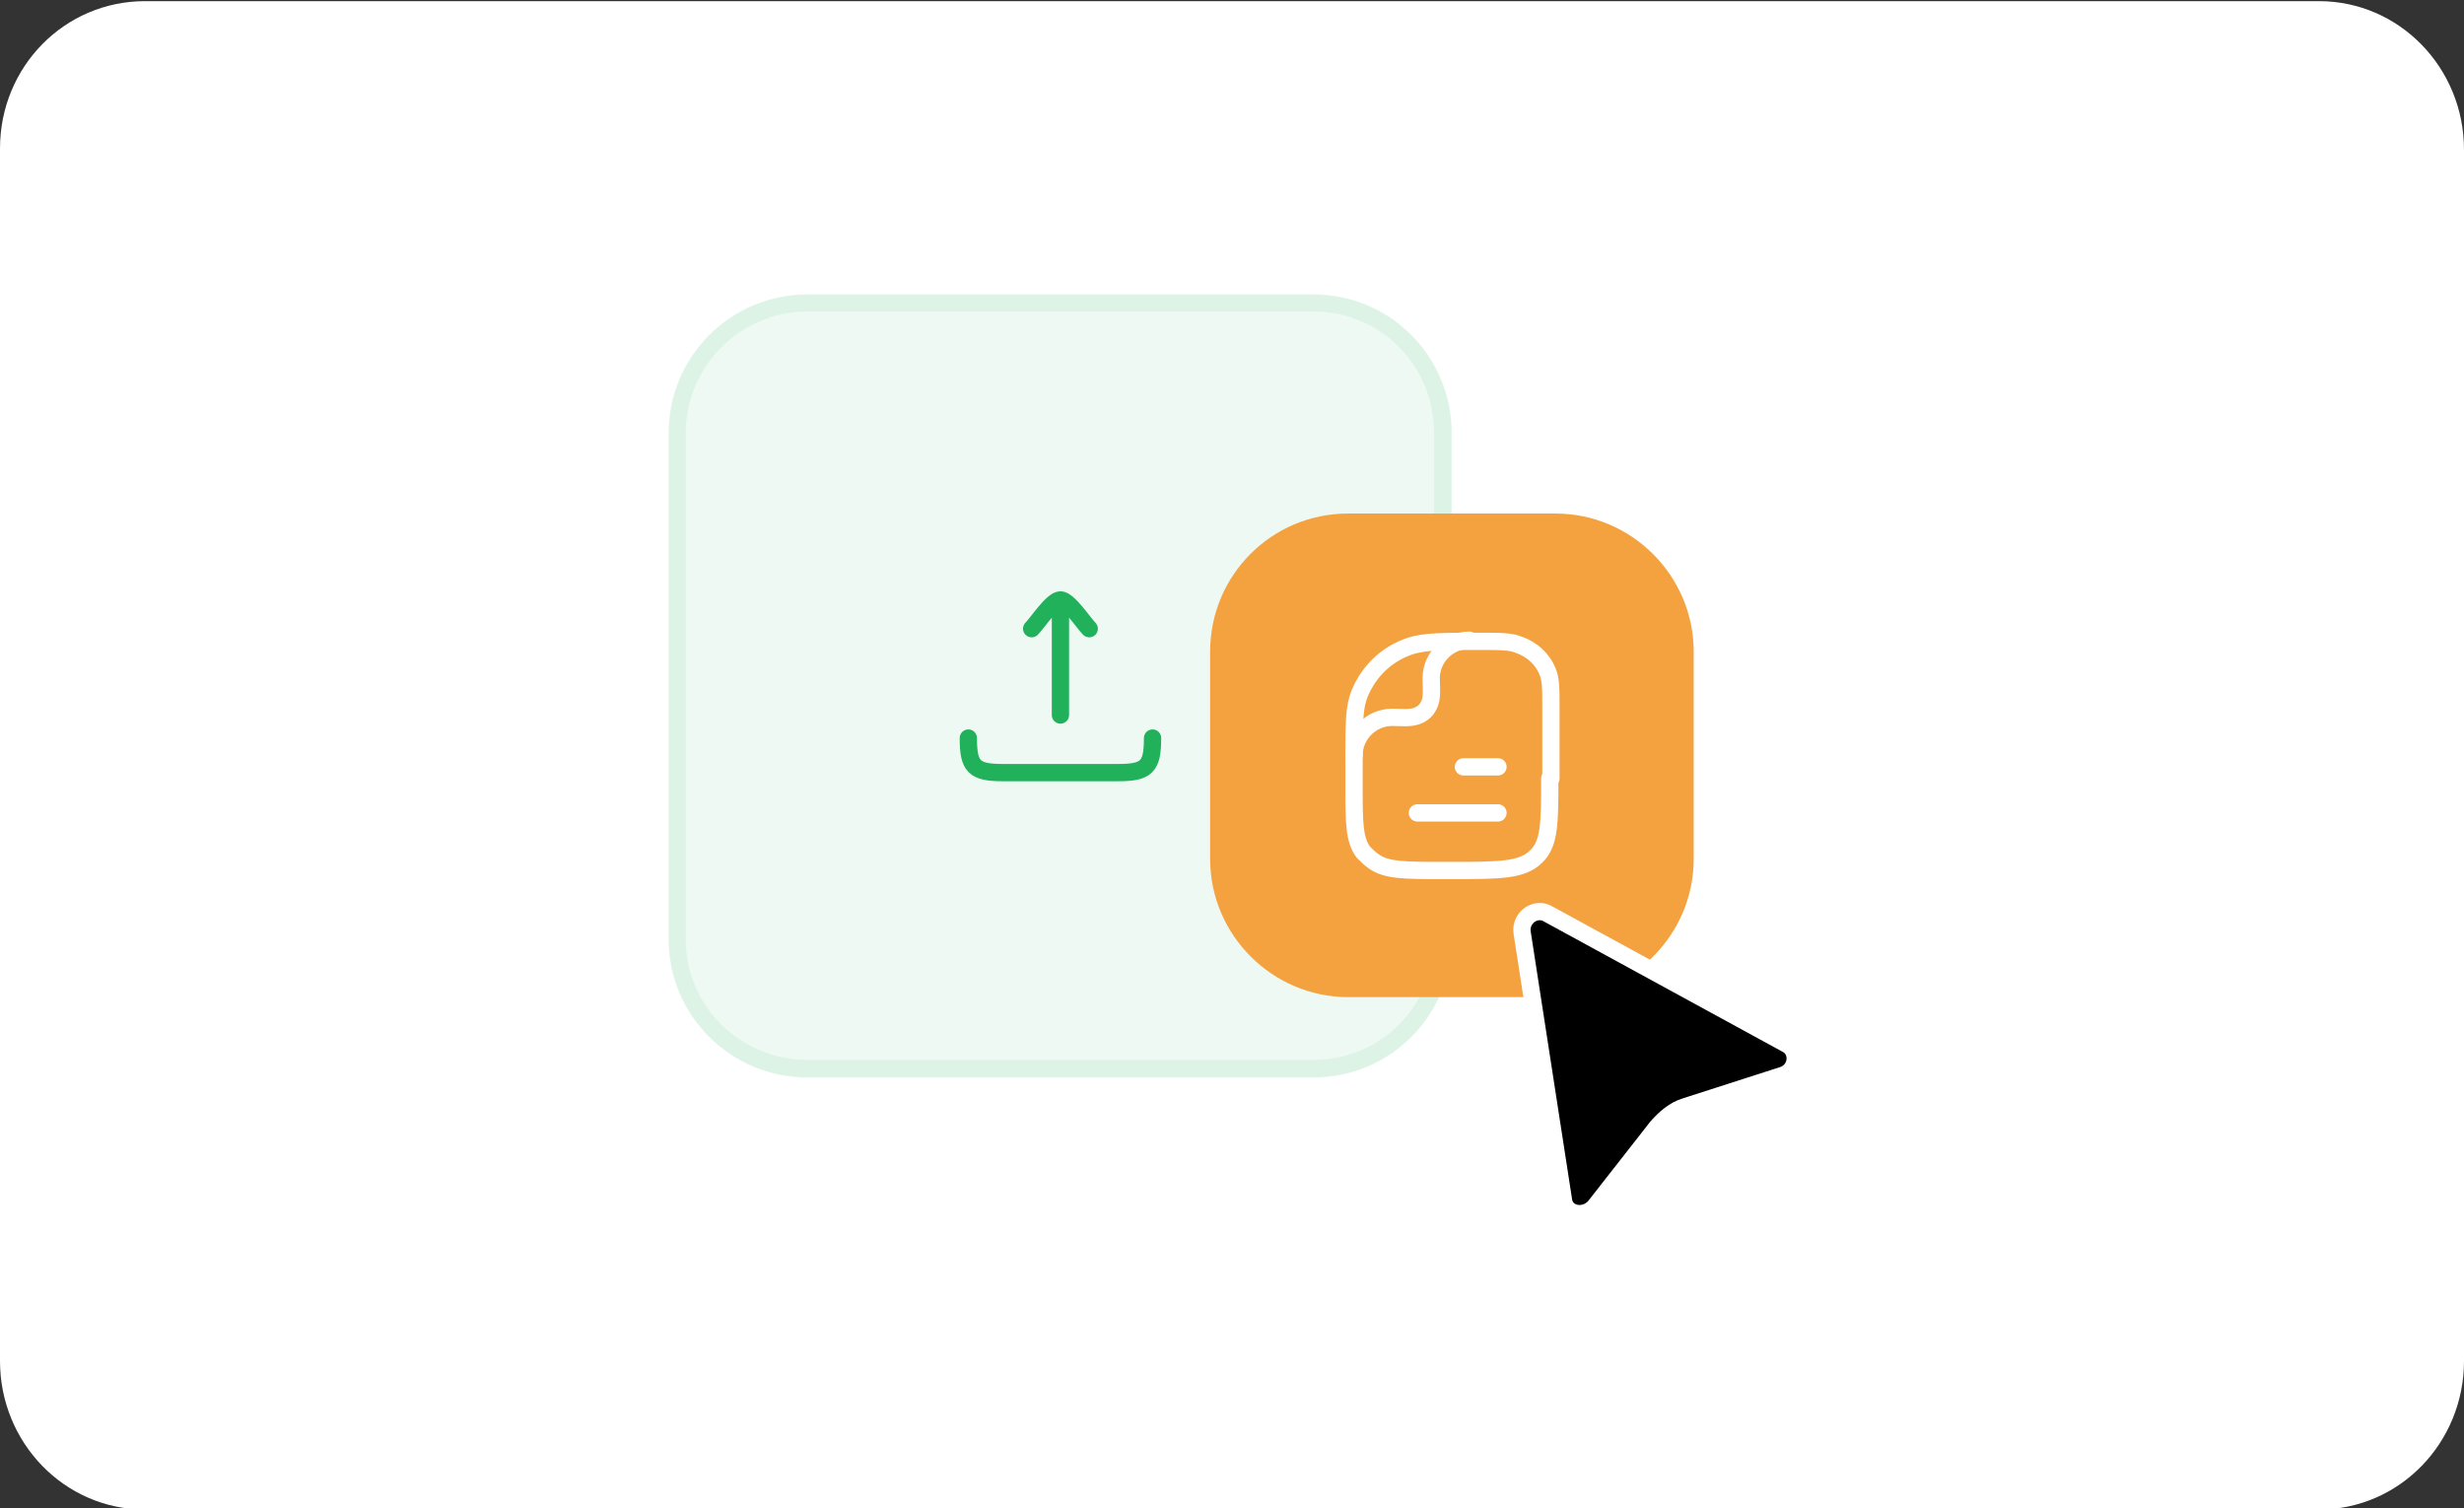
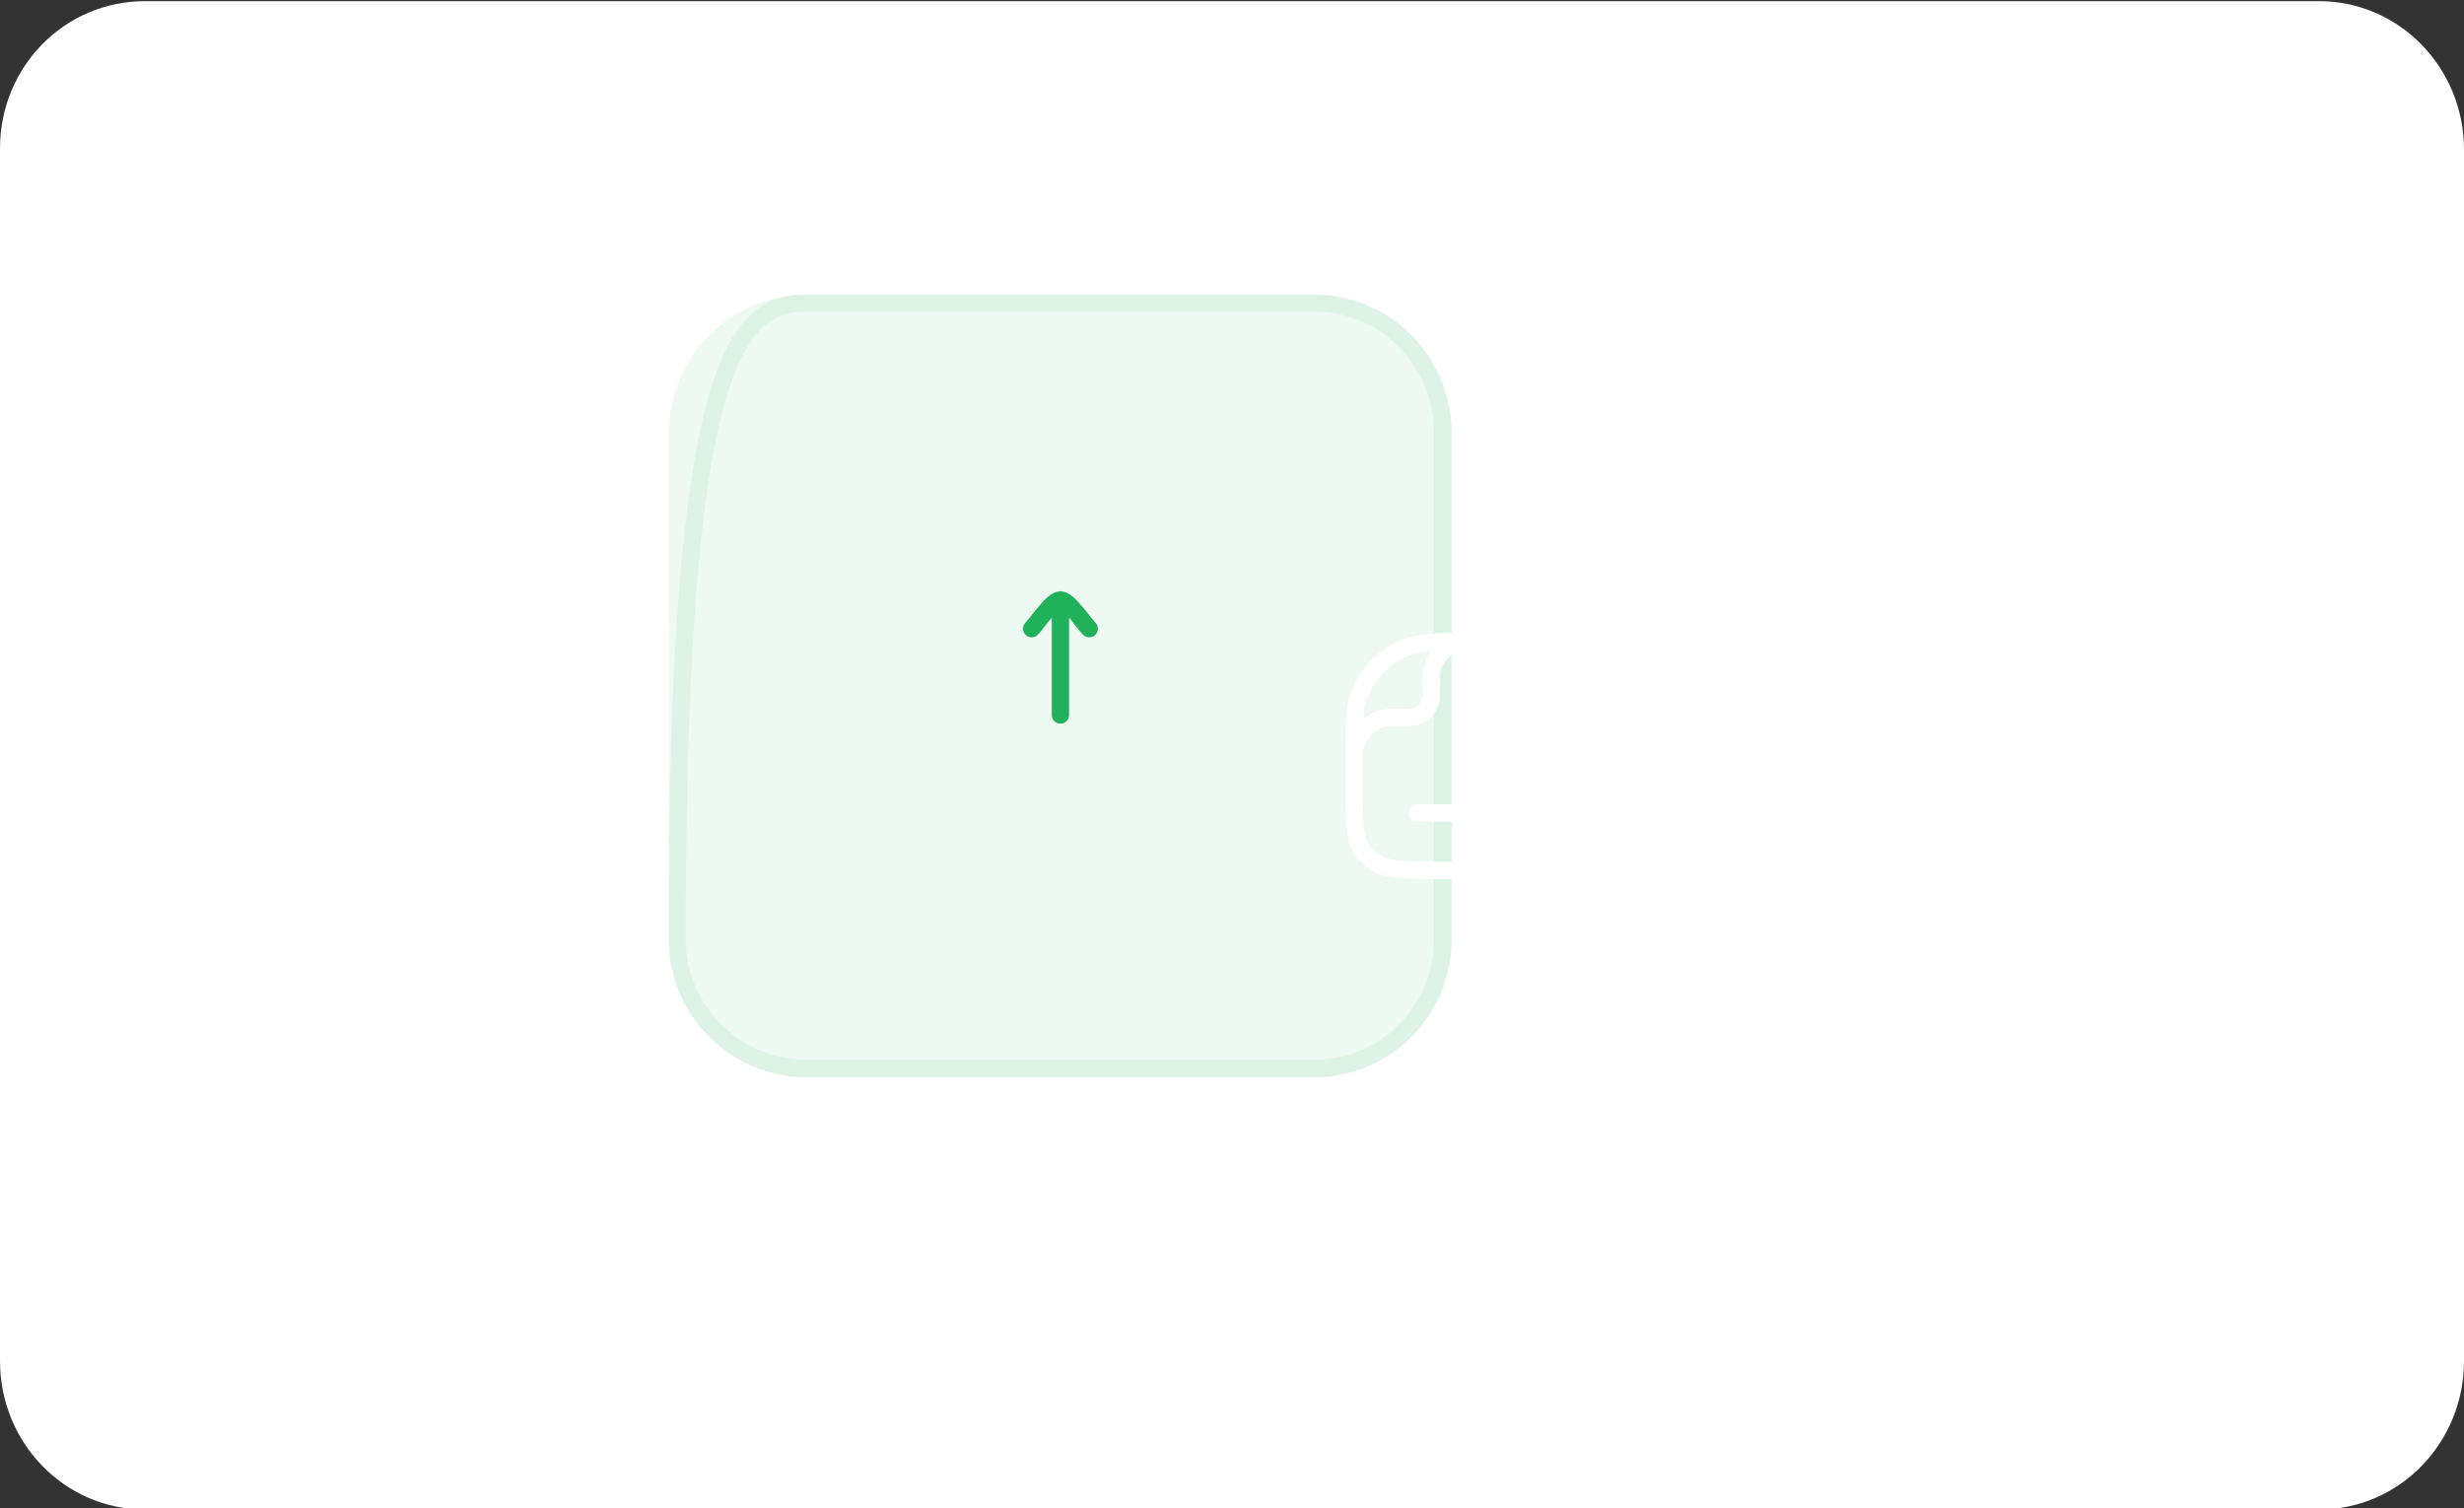
<svg xmlns="http://www.w3.org/2000/svg" version="1.1" id="katman_1" x="0px" y="0px" viewBox="0 0 214 131" style="enable-background:new 0 0 214 131;" xml:space="preserve">
  <rect x="0" y="0" width="214" height="131" fill="#333333" stroke="none" />
  <style type="text/css">
	.st0{fill:#FFFFFF;}
	.st1{fill:#20B15A;fill-opacity:8.000000e-02;}
	.st2{fill:none;stroke:#20B15A;stroke-width:1.5;stroke-opacity:8.000000e-02;}
	.st3{fill:none;stroke:#20B15A;stroke-width:1.5;stroke-linecap:round;stroke-linejoin:round;}
	.st4{fill:#F4A240;}
	.st5{stroke:#FFFFFF;stroke-width:1.5;}
	.st6{fill:none;stroke:#FFFFFF;stroke-width:1.5;stroke-linecap:round;stroke-linejoin:round;}
	.st7{fill:none;stroke:#FFFFFF;stroke-width:1.5;stroke-linejoin:round;}
</style>
  <g>
    <path class="st0" d="M12.6,0.1h188.8c7,0,12.6,5.8,12.6,12.9v105.2c0,7.1-5.6,12.9-12.6,12.9H12.6c-7,0-12.6-5.8-12.6-12.9V12.9   C0,5.8,5.6,0.1,12.6,0.1z" />
  </g>
  <g>
    <path class="st1" d="M70.1,25.6h44c6.6,0,12,5.4,12,12v44c0,6.6-5.4,12-12,12h-44c-6.6,0-12-5.4-12-12v-44   C58.1,31,63.4,25.6,70.1,25.6z" />
-     <path class="st2" d="M70.1,26.3h44c6.2,0,11.2,5,11.2,11.3v44c0,6.2-5,11.2-11.2,11.2h-44c-6.2,0-11.3-5-11.3-11.2v-44   C58.8,31.4,63.9,26.3,70.1,26.3z" />
+     <path class="st2" d="M70.1,26.3h44c6.2,0,11.2,5,11.2,11.3v44c0,6.2-5,11.2-11.2,11.2h-44c-6.2,0-11.3-5-11.3-11.2C58.8,31.4,63.9,26.3,70.1,26.3z" />
    <path class="st3" d="M92.1,52.1v10 M92.1,52.1c-0.7,0-2,2-2.5,2.5 M92.1,52.1c0.7,0,2,2,2.5,2.5" />
-     <path class="st3" d="M100.1,64.1c0,2.5-0.5,3-3,3h-10c-2.5,0-3-0.5-3-3" />
-     <path class="st4" d="M117.1,44.6h18c6.6,0,12,5.4,12,12v18c0,6.6-5.4,12-12,12h-18c-6.6,0-12-5.4-12-12v-18   C105.1,50,110.4,44.6,117.1,44.6z" />
-     <path class="st5" d="M132.2,81l3.6,23.3c0.2,1.2,1.8,1.5,2.7,0.5l5.4-6.9c0.7-0.8,1.5-1.5,2.5-1.8l8.4-2.7c1.3-0.4,1.5-2.1,0.4-2.7   l-20.7-11.3C133.4,78.7,132,79.7,132.2,81z" />
    <path class="st6" d="M130.1,70.6h-7" />
-     <path class="st6" d="M130.1,66.6h-3" />
    <path class="st7" d="M134.6,67.6c0,3.8,0,5.7-1.2,6.8c-1.2,1.2-3.2,1.2-7.3,1.2h-0.8c-3.3,0-4.9,0-6-0.8c-0.3-0.2-0.6-0.5-0.9-0.8   c-0.8-1.1-0.8-2.6-0.8-5.7v-2.5c0-3,0-4.4,0.5-5.6c0.8-1.9,2.3-3.4,4.4-4.1c1.3-0.4,2.8-0.4,6-0.4c1.8,0,2.7,0,3.4,0.3   c1.2,0.4,2.1,1.3,2.5,2.3c0.3,0.7,0.3,1.5,0.3,3.2V67.6z" />
    <path class="st6" d="M117.6,65.6c0-1.8,1.5-3.3,3.3-3.3c0.7,0,1.5,0.1,2.1-0.1c0.6-0.2,1-0.6,1.2-1.2c0.2-0.6,0.1-1.4,0.1-2.1   c0-1.8,1.5-3.3,3.3-3.3" />
  </g>
</svg>